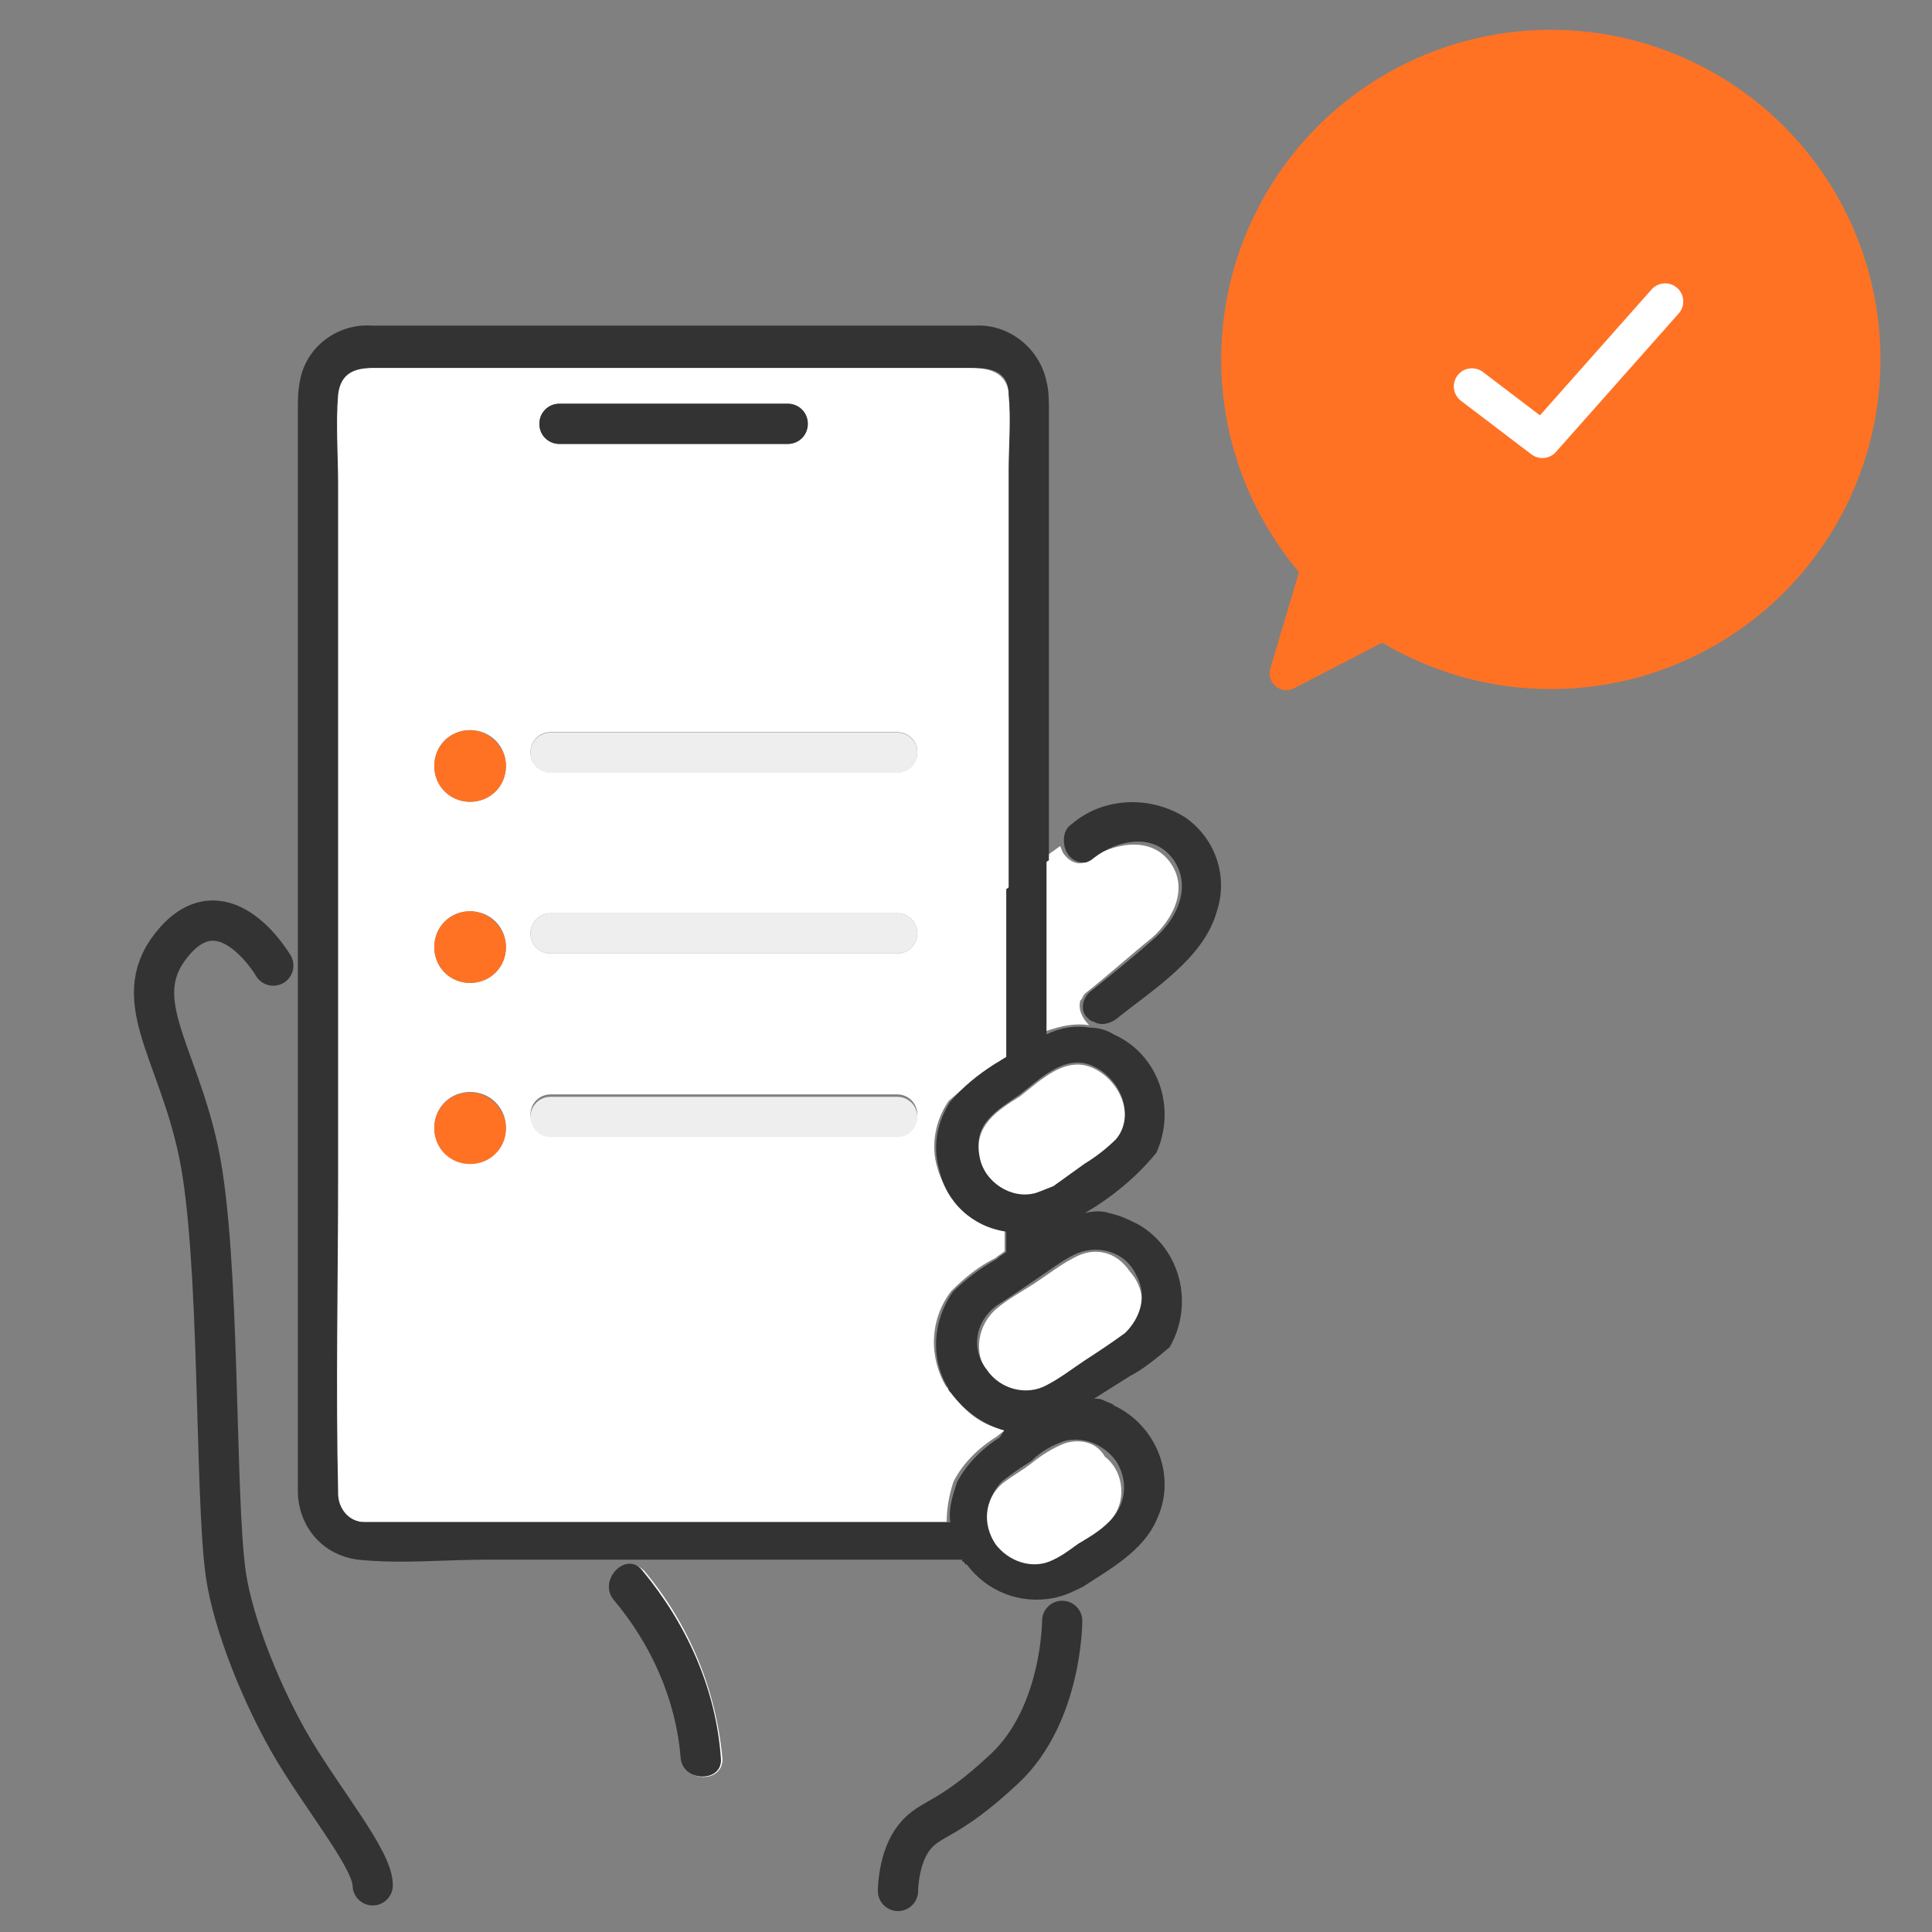
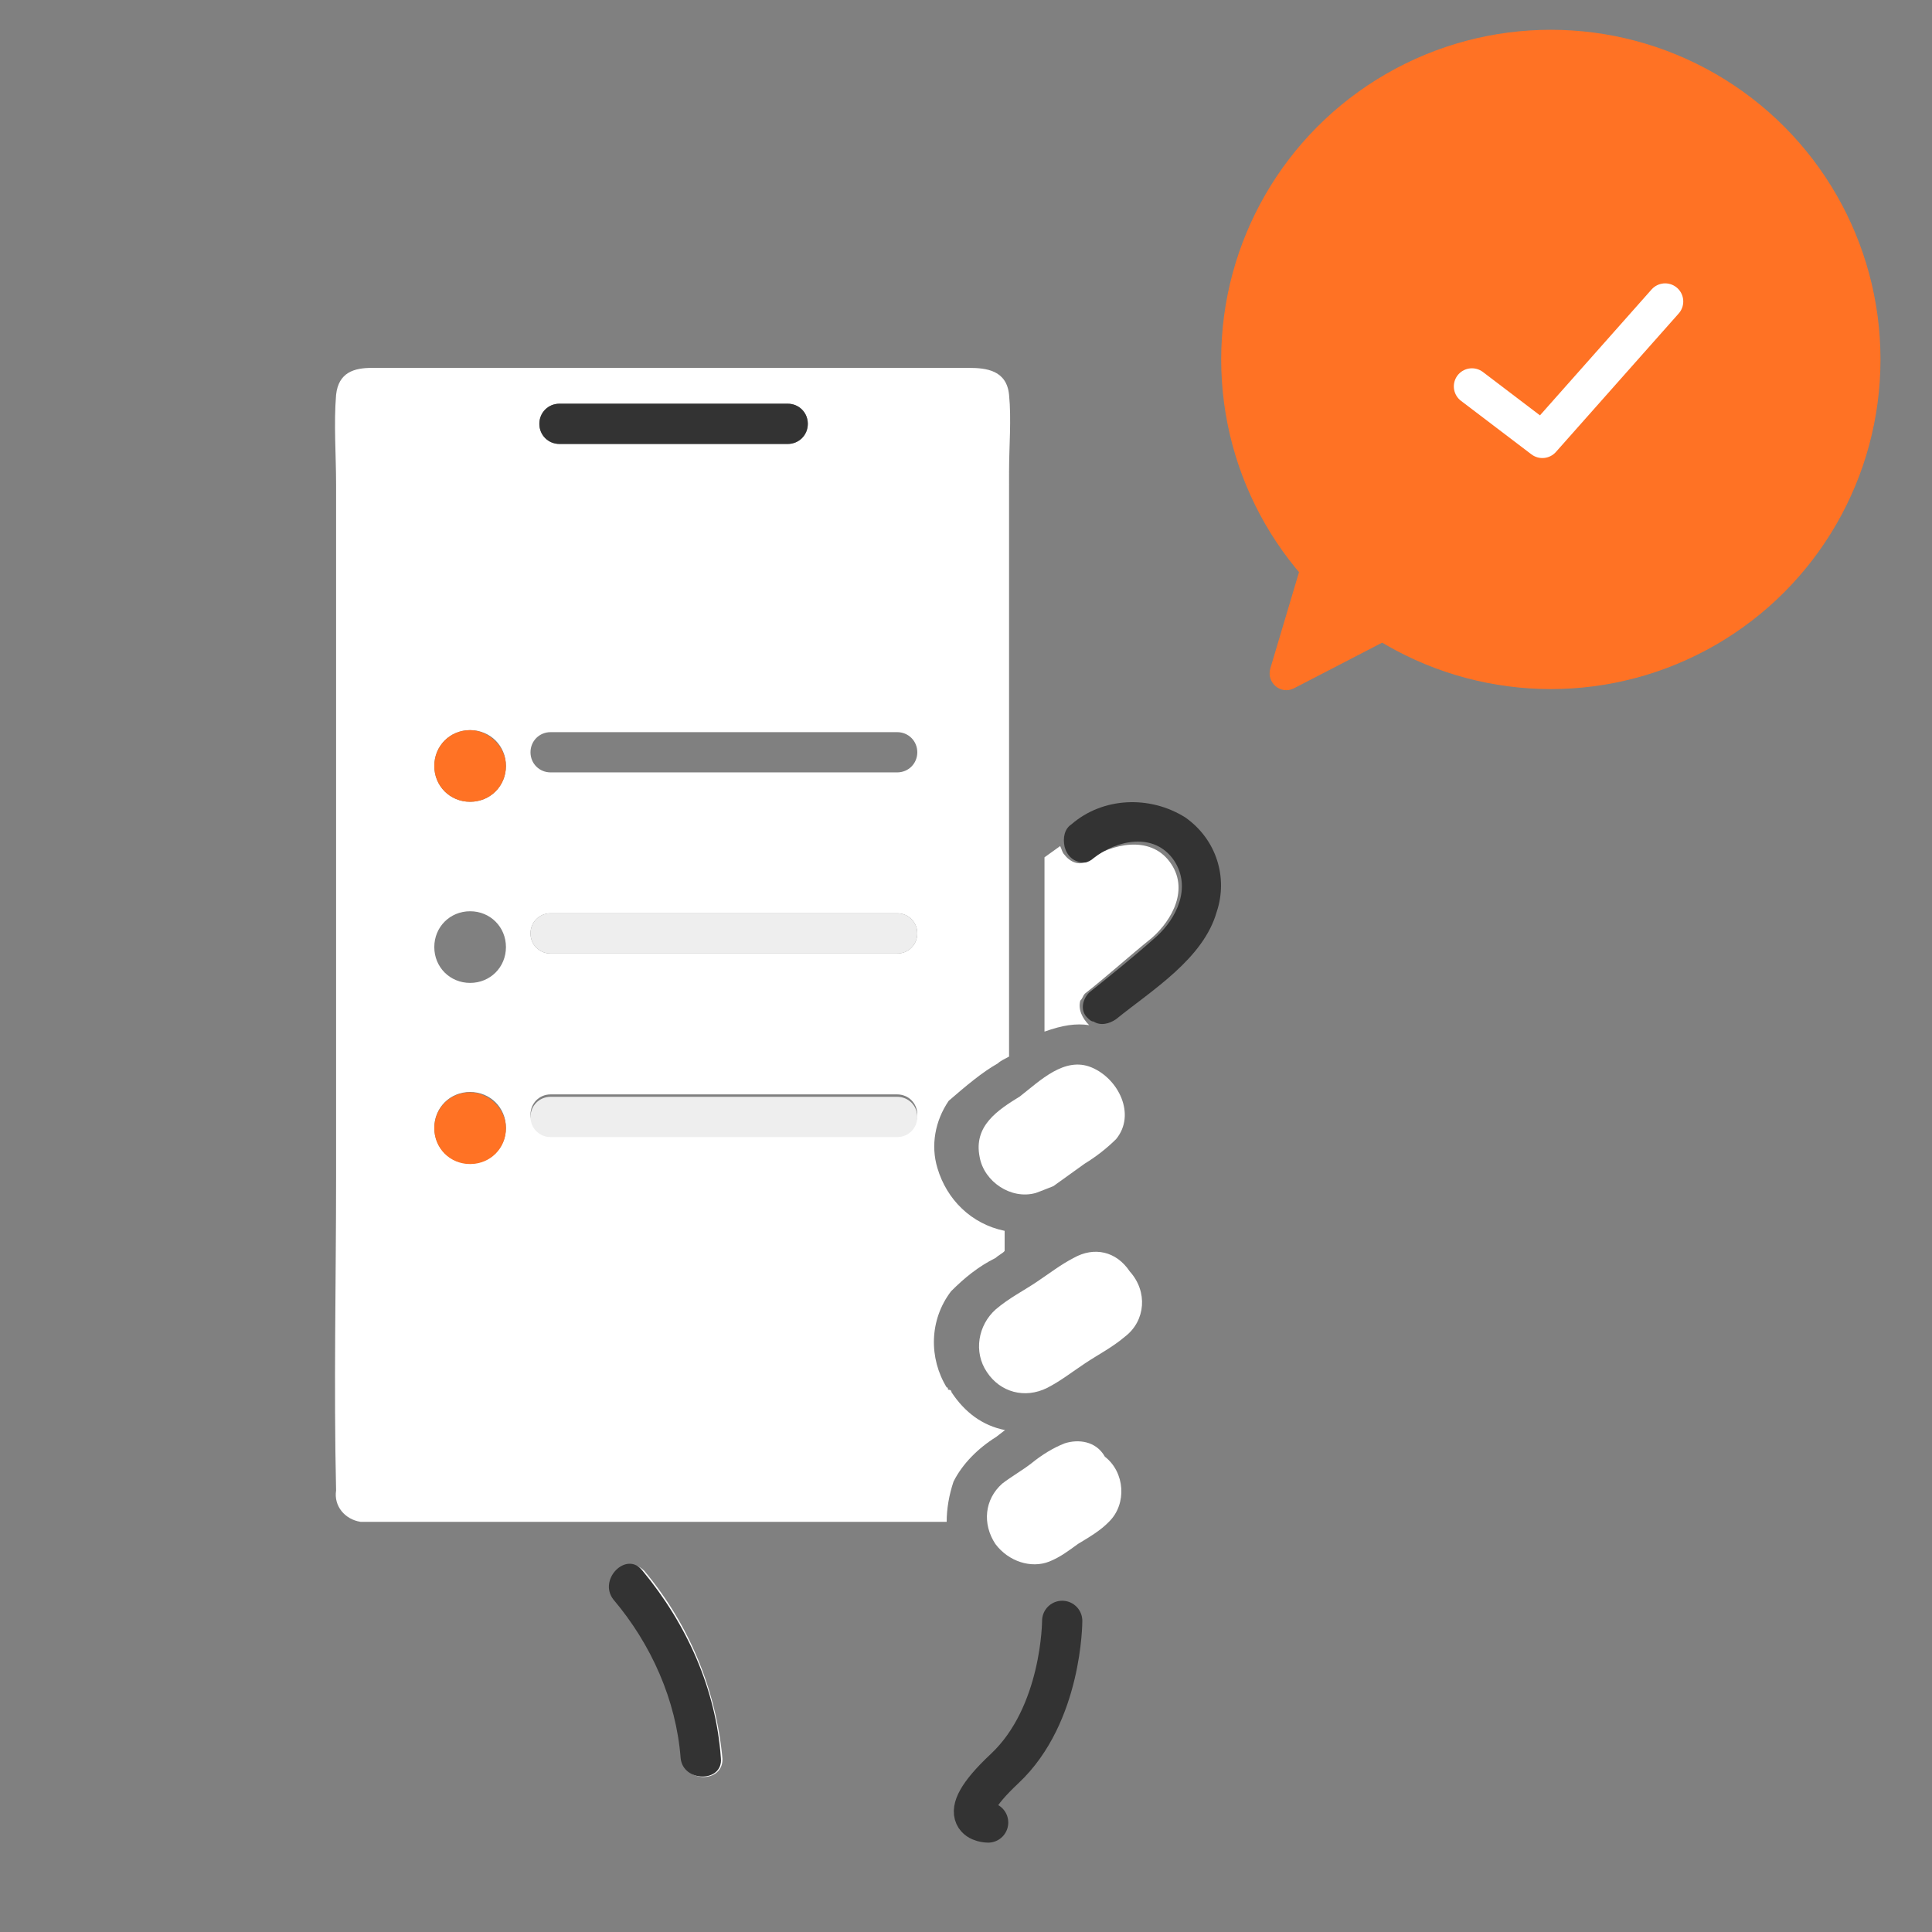
<svg xmlns="http://www.w3.org/2000/svg" version="1.1" id="_レイヤー_1" x="0px" y="0px" viewBox="0 0 480 480" style="enable-background:new 0 0 480 480;" xml:space="preserve">
  <rect x="0" y="0" width="480" height="480" fill="#808080" stroke="none" />
  <style type="text/css">
	.st0{fill:#FFFFFF;}
	.st1{fill:#333333;}
	.st2{fill:#FF7224;}
	.st3{fill:#EEEEEE;}
	.st4{fill:#323232;}
	.st5{fill:none;stroke:#333333;stroke-width:10;stroke-linecap:round;stroke-linejoin:round;stroke-miterlimit:10;}
	.st6{fill:none;stroke:#FFFFFF;stroke-width:9;stroke-linecap:round;stroke-linejoin:round;stroke-miterlimit:10;}
</style>
  <g>
    <path id="_パス_2402" class="st0" d="M270.6,254.7L270.6,254.7c-1.7-1.7-2.8-3.9-2.2-6.1c0.6-0.6,0.6-1.1,1.1-1.7   c5.6-4.4,11.1-9.4,16.7-13.9c5-4.4,9.4-12.2,4.4-18.9c-5-6.7-14.4-4.4-20-0.6c-1.7,1.7-4.4,1.1-6.1-1.1c-0.6-0.6-0.6-1.1-1.1-2.2   l-3.9,2.8v43.3C264,254.7,267.3,254.2,270.6,254.7" />
    <path id="_パス_2403" class="st0" d="M247.9,264.2c0.6-0.6,1.7-1.1,2.8-1.7v-41.7l-1.1,0.6l1.1-0.6V117c0-6.1,0.6-12.8,0-18.9   c-0.6-6.1-5.6-6.7-10-6.7H92.4c-4.4,0-8.3,1.1-8.9,6.7c-0.6,7.2,0,15,0,22.2v172.2c0,26.1-0.6,51.7,0,77.8   c-0.6,3.9,2.2,7.2,6.1,7.8h0.6c3.9,0,7.2,0,11.1,0h133.9c0-3.3,0.6-6.7,1.7-10c2.2-4.4,6.1-8.3,10.6-11.1l2.2-1.7l0,0   c-5.6-1.1-10-4.4-13.3-9.4c0,0,0-0.6-0.6-0.6c-0.6,0,0-0.6-0.6-0.6c-4.4-7.2-4.4-16.7,1.1-23.9c3.3-3.3,6.7-6.1,11.1-8.3   c0.6-0.6,1.7-1.1,2.2-1.7v-5c-8.3-1.7-14.4-7.8-16.7-15.6c-1.7-5.6-0.6-11.7,2.8-16.7C240.1,269.7,244,266.4,247.9,264.2    M139,100.3h56.7c2.8,0,5,2.2,5,5c0,2.8-2.2,5-5,5H139c-2.8,0-5-2.2-5-5C134,102.5,136.2,100.3,139,100.3 M116.8,289.1   c-5,0-8.9-3.9-8.9-8.9s3.9-8.9,8.9-8.9c5,0,8.9,3.9,8.9,8.9S121.8,289.1,116.8,289.1L116.8,289.1 M116.8,244.2   c-5,0-8.9-3.9-8.9-8.9c0-5,3.9-8.9,8.9-8.9c5,0,8.9,3.9,8.9,8.9C125.7,240.3,121.8,244.2,116.8,244.2 M116.8,199.2   c-5,0-8.9-3.9-8.9-8.9c0-5,3.9-8.9,8.9-8.9c5,0,8.9,3.9,8.9,8.9C125.7,195.3,121.8,199.2,116.8,199.2L116.8,199.2 M222.9,281.9   h-86.1c-2.8,0-5-2.2-5-5s2.2-5,5-5h86.1c2.8,0,5,2.2,5,5C227.9,279.7,225.7,281.9,222.9,281.9 M222.9,236.9h-86.1c-2.8,0-5-2.2-5-5   s2.2-5,5-5h86.1c2.8,0,5,2.2,5,5C227.9,234.7,225.7,236.9,222.9,236.9 M222.9,191.9h-86.1c-2.8,0-5-2.2-5-5c0-2.8,2.2-5,5-5h86.1   c2.8,0,5,2.2,5,5C227.9,189.7,225.7,191.9,222.9,191.9" />
    <path id="_パス_2404" class="st1" d="M294.5,203.1c-8.9-5.6-20.6-5-28.3,1.7c-1.7,1.1-2.2,3.3-1.7,5.6l3.9-2.8l-3.9,2.8   c0.6,2.2,2.2,3.9,5,3.9c0.6,0,1.7-0.6,2.2-1.1c5.6-4.4,15-6.7,20,0.6c4.4,6.7,0.6,14.4-4.4,18.9c-5.6,5-11.1,9.4-16.7,13.9   c-1.7,1.7-2.2,4.4-0.6,6.1c0.6,0.6,1.1,1.1,1.7,1.1l3.9-4.4l-3.9,4.4c1.7,1.1,3.9,0.6,5.6-0.6c8.9-7.2,21.7-15,25-26.7   C305.1,218.1,302.3,208.6,294.5,203.1" />
    <path id="_パス_2405" class="st1" d="M139,110.3h56.7c2.8,0,5-2.2,5-5c0-2.8-2.2-5-5-5H139c-2.8,0-5,2.2-5,5   C134,108.1,136.2,110.3,139,110.3" />
    <path id="_パス_2406" class="st0" d="M266.8,312.5c-3.3,1.7-6.1,3.9-9.4,6.1c-3.3,2.2-6.7,3.9-10,6.7c-4.4,3.9-5.6,10.6-2.2,15.6   c3.3,5,9.4,6.7,15,3.9c3.3-1.7,6.1-3.9,9.4-6.1c3.3-2.2,6.7-3.9,10-6.7c5-3.9,5.6-11.1,1.1-16.1   C277.3,310.8,271.8,309.7,266.8,312.5" />
-     <path id="_パス_2407" class="st1" d="M290.6,334.7c6.1-10.6,2.8-24.4-7.8-30.5c-2.2-1.1-4.4-2.2-7.2-2.8c-1.7-0.6-3.9-0.6-6.1,0   c6.7-3.9,12.8-8.9,17.8-15c5-11.1,0.6-24.4-10.6-29.4c-1.7-1.1-3.9-1.7-6.1-1.7l-7.8,8.3l7.8-8.3c-3.3-0.6-7.2,0-10.6,1.7v-43.3   l-10,7.2v41.7c-1.1,0.6-1.7,1.1-2.8,1.7c-4.4,2.8-7.8,5.6-11.1,9.4c-3.3,5-4.4,11.1-2.8,16.7c1.7,8.3,8.3,14.4,16.7,15.6v5   c-0.6,0.6-1.7,1.1-2.2,1.7c-3.9,2.2-7.8,5-11.1,8.3c-5,7.2-5.6,16.7-1.1,23.9c0,0.6,0.6,1.1,0.6,1.1c3.3,4.4,7.8,7.8,13.3,9.4l0,0   l-1.1,1.7c-4.4,2.8-8.3,6.7-10.6,11.1c-1.1,3.3-2.2,6.7-1.7,10H101.8c-3.9,0-7.2,0-11.1,0s-6.7-3.3-6.7-7.2v-0.6   c-0.6-26.1,0-51.7,0-77.8V120.3c0-7.2-0.6-15,0-22.2c0.6-5.6,4.4-6.7,8.9-6.7h147.7c4.4,0,10,0,10,6.7c0.6,6.1,0,12.8,0,18.9v103.9   l10-7.2V102c0-2.2,0-5-0.6-7.2c-1.7-8.3-9.4-14.4-17.8-13.9c-13.9,0-28.3,0-42.2,0H92.4c-8.3-0.6-16.1,5-17.8,13.3   C74,97,74,99.2,74,102v137.2c3.3,2.8,6.1,6.7,7.8,11.1c-1.7-4.4-4.4-8.3-7.8-11.1v122.2c0,3.3,0,6.1,0,8.9c0,8.9,6.1,16.1,15,17.2   c10.6,1.1,21.1,0,31.7,0H239c0,0,0,0.6,0.6,0.6c0,0.6,0.6,0.6,0.6,0.6c5,6.7,13.3,10,21.7,8.3c0-1.1,0.6-2.2,0.6-3.3   c0,1.1-0.6,2.2-0.6,3.3c2.8-0.6,5-1.7,7.2-2.8c6.7-4.4,15-8.9,18.3-16.7c5-10.6,0-23.3-10.6-28.3c-0.6-0.6-1.1-0.6-2.2-1.1   c-1.1-0.6-1.7-0.6-2.8-0.6l8.9-5.6C284,340.2,287.3,337.5,290.6,334.7 M243.4,286.9c-1.7-7.8,4.4-11.1,10-15   c5-3.9,11.1-10,17.8-7.2c6.7,2.8,11.1,11.7,6.1,17.8c-2.2,2.2-5,4.4-7.8,6.1l-7.8,5.6c-5,3.9-12.8,2.8-16.7-2.8   C244.5,290.3,244,288.6,243.4,286.9 M277.3,363c2.8,4.4,2.8,10-1.1,14.4c-2.2,2.2-5,4.4-7.8,5.6c-2.2,1.7-5,3.3-7.2,4.4   c-5,1.7-10.6,0-13.9-4.4c-3.3-5-2.2-11.1,1.7-15c2.2-1.7,4.4-3.3,7.2-5c2.2-2.2,5-3.9,8.3-5C269,356.9,274,358.6,277.3,363    M269.5,338c-3.3,2.2-6.1,4.4-9.4,6.1c-5,2.8-11.7,1.1-15-3.9c-3.9-5-2.8-11.7,2.2-15.6c3.3-2.2,6.7-4.4,10-6.7   c3.3-2.2,6.1-4.4,9.4-6.1c5.6-2.8,12.8-1.1,15.6,5c2.8,5,1.1,10.6-2.8,14.4C276.2,333.6,272.9,335.8,269.5,338" />
    <path id="_パス_2408" class="st0" d="M264.5,358.6c-2.8,1.1-5.6,2.8-8.3,5c-2.2,1.7-5,3.3-7.2,5c-4.4,3.9-5,10-1.7,15   c3.3,4.4,8.9,6.1,13.3,4.4c2.8-1.1,5-2.8,7.2-4.4c2.8-1.7,5.6-3.3,7.8-5.6c4.4-4.4,3.9-12.2-1.1-16.1   C272.3,358,267.9,357.5,264.5,358.6" />
    <path id="_パス_2411" class="st0" d="M243.4,287.5c1.1,6.1,7.8,10.6,13.9,8.9c1.7-0.6,2.8-1.1,4.4-1.7l7.8-5.6   c2.8-1.7,5.6-3.9,7.8-6.1c5-6.1,0.6-15-6.1-17.8c-6.7-2.8-12.8,3.3-17.8,7.2C247.9,275.8,241.8,279.7,243.4,287.5" />
    <path id="_パス_2414" class="st2" d="M116.8,181.4c-5,0-8.9,3.9-8.9,8.9c0,5,3.9,8.9,8.9,8.9c5,0,8.9-3.9,8.9-8.9l0,0   C125.7,185.3,121.2,181.4,116.8,181.4" />
-     <path id="_パス_2415" class="st3" d="M222.9,182h-86.1c-2.8,0-5,2.2-5,5s2.2,5,5,5h86.1c2.8,0,5-2.2,5-5S225.7,182,222.9,182" />
-     <path id="_パス_2416" class="st2" d="M116.8,226.4c-5,0-8.9,3.9-8.9,8.9c0,5,3.9,8.9,8.9,8.9c5,0,8.9-3.9,8.9-8.9   C125.7,230.3,121.2,226.4,116.8,226.4L116.8,226.4" />
    <path id="_パス_2417" class="st3" d="M222.9,226.9h-86.1c-2.8,0-5,2.2-5,5s2.2,5,5,5h86.1c2.8,0,5-2.2,5-5   S225.7,226.9,222.9,226.9" />
    <path id="_パス_2418" class="st2" d="M116.8,271.4c-5,0-8.9,3.9-8.9,8.9c0,5,3.9,8.9,8.9,8.9c5,0,8.9-3.9,8.9-8.9   S121.2,271.4,116.8,271.4L116.8,271.4" />
    <path id="_パス_2419" class="st3" d="M222.9,272.5h-86.1c-2.8,0-5,2.2-5,5s2.2,5,5,5h86.1c2.8,0,5-2.2,5-5   S225.7,272.5,222.9,272.5" />
    <path class="st0" d="M169.6,436.9c-1.1-14.4-7.2-28.3-16.7-39.4c-3.9-5,2.8-11.7,7.2-7.2c11.1,13.3,17.8,29.4,19.4,46.7   C179.6,443,170.1,443,169.6,436.9z" />
    <g>
      <path class="st4" d="M260.6,401.9L260.6,401.9L260.6,401.9z" />
    </g>
  </g>
-   <path class="st5" d="M67.9,239.9c0,0-11.8-20.2-24.3-6.3c-12.6,14.1,0.4,26.9,5.8,52.9s3.9,84.9,6.7,104.6c1.8,12.4,9,30.5,17,43.9  c8.1,13.4,19.5,27.2,19.5,33.4" />
-   <path class="st5" d="M263.9,402.7c0,0,0,23.3-14.3,36.7c-14.3,13.4-18.3,11.9-22.4,17s-4.1,13.4-4.1,13.4" />
+   <path class="st5" d="M263.9,402.7c0,0,0,23.3-14.3,36.7s-4.1,13.4-4.1,13.4" />
  <circle class="st2" cx="385.3" cy="89.3" r="81.9" />
  <path class="st2" d="M326.8,128.5l-11.2,37.6c-1,3.5,2.6,6.6,5.9,4.9l36.9-19.1" />
  <polyline class="st6" points="365.7,96 383.2,109.3 413.7,74.9 " />
  <path id="_パス_2413" class="st1" d="M159.6,390.2c-3.9-5-11.1,2.2-7.2,7.2c9.4,11.1,15.6,25,16.7,39.4c0.6,6.1,10.6,6.1,10,0  C177.9,419.7,170.7,403.6,159.6,390.2" />
</svg>